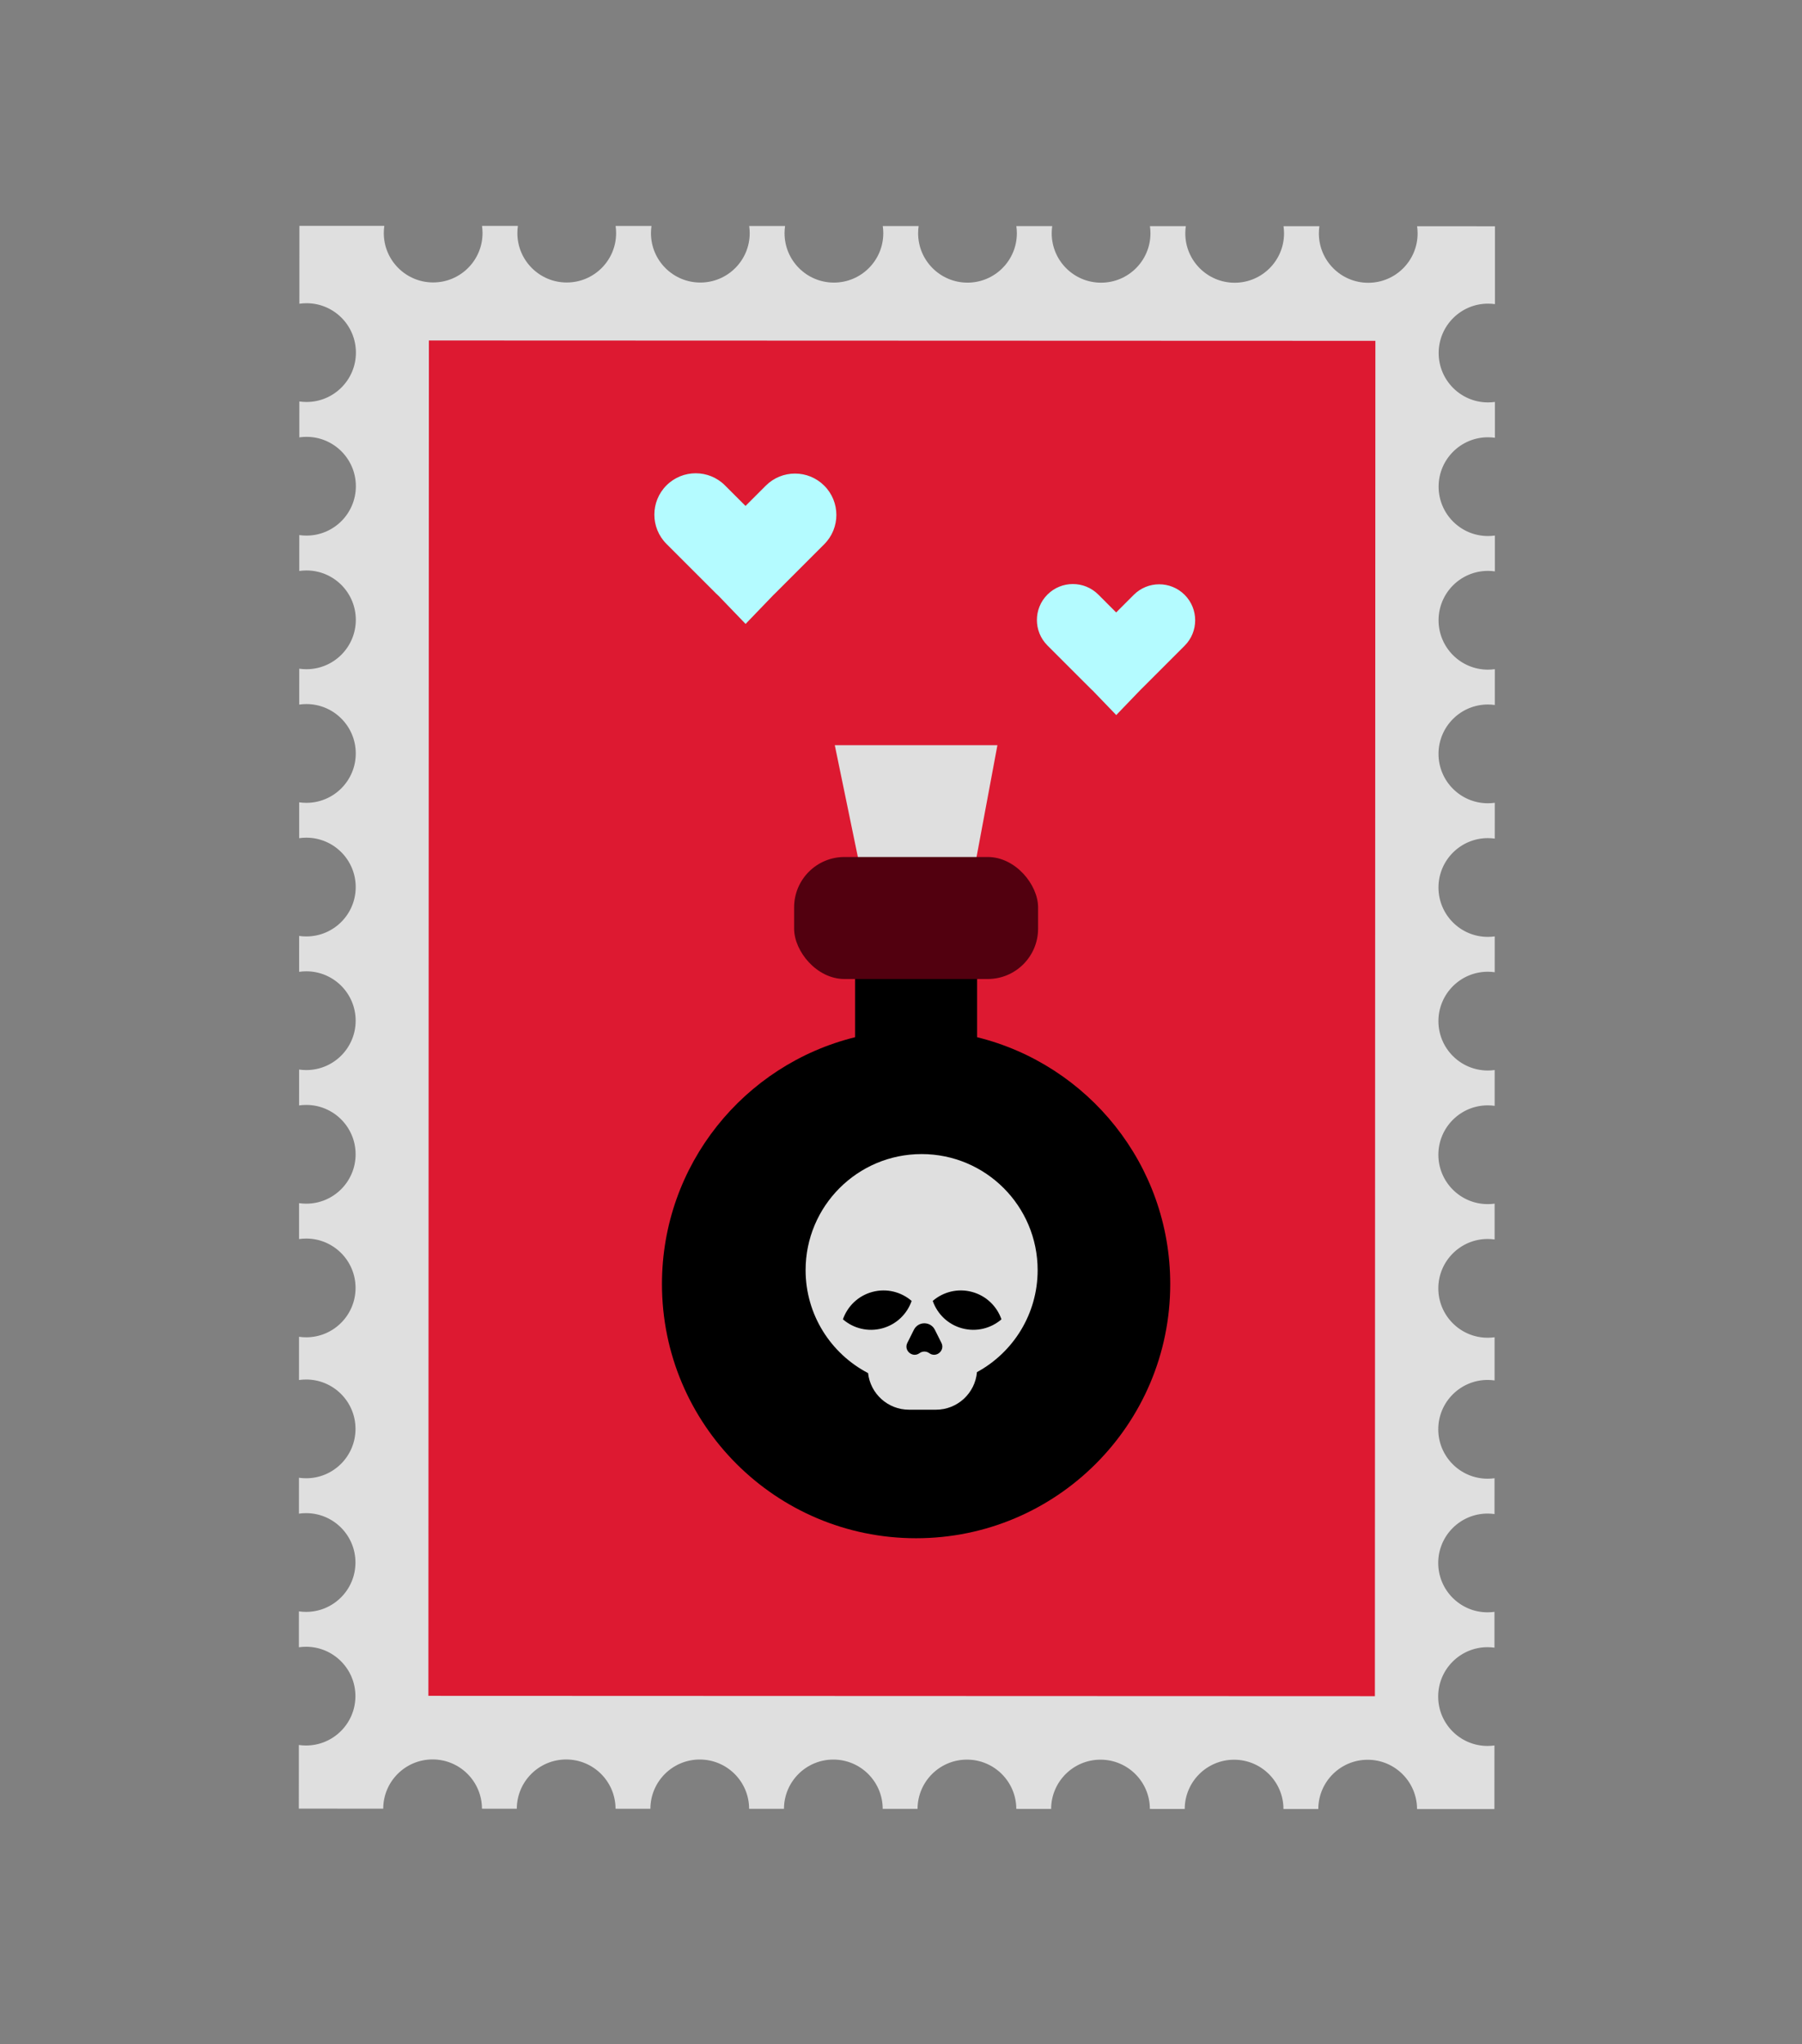
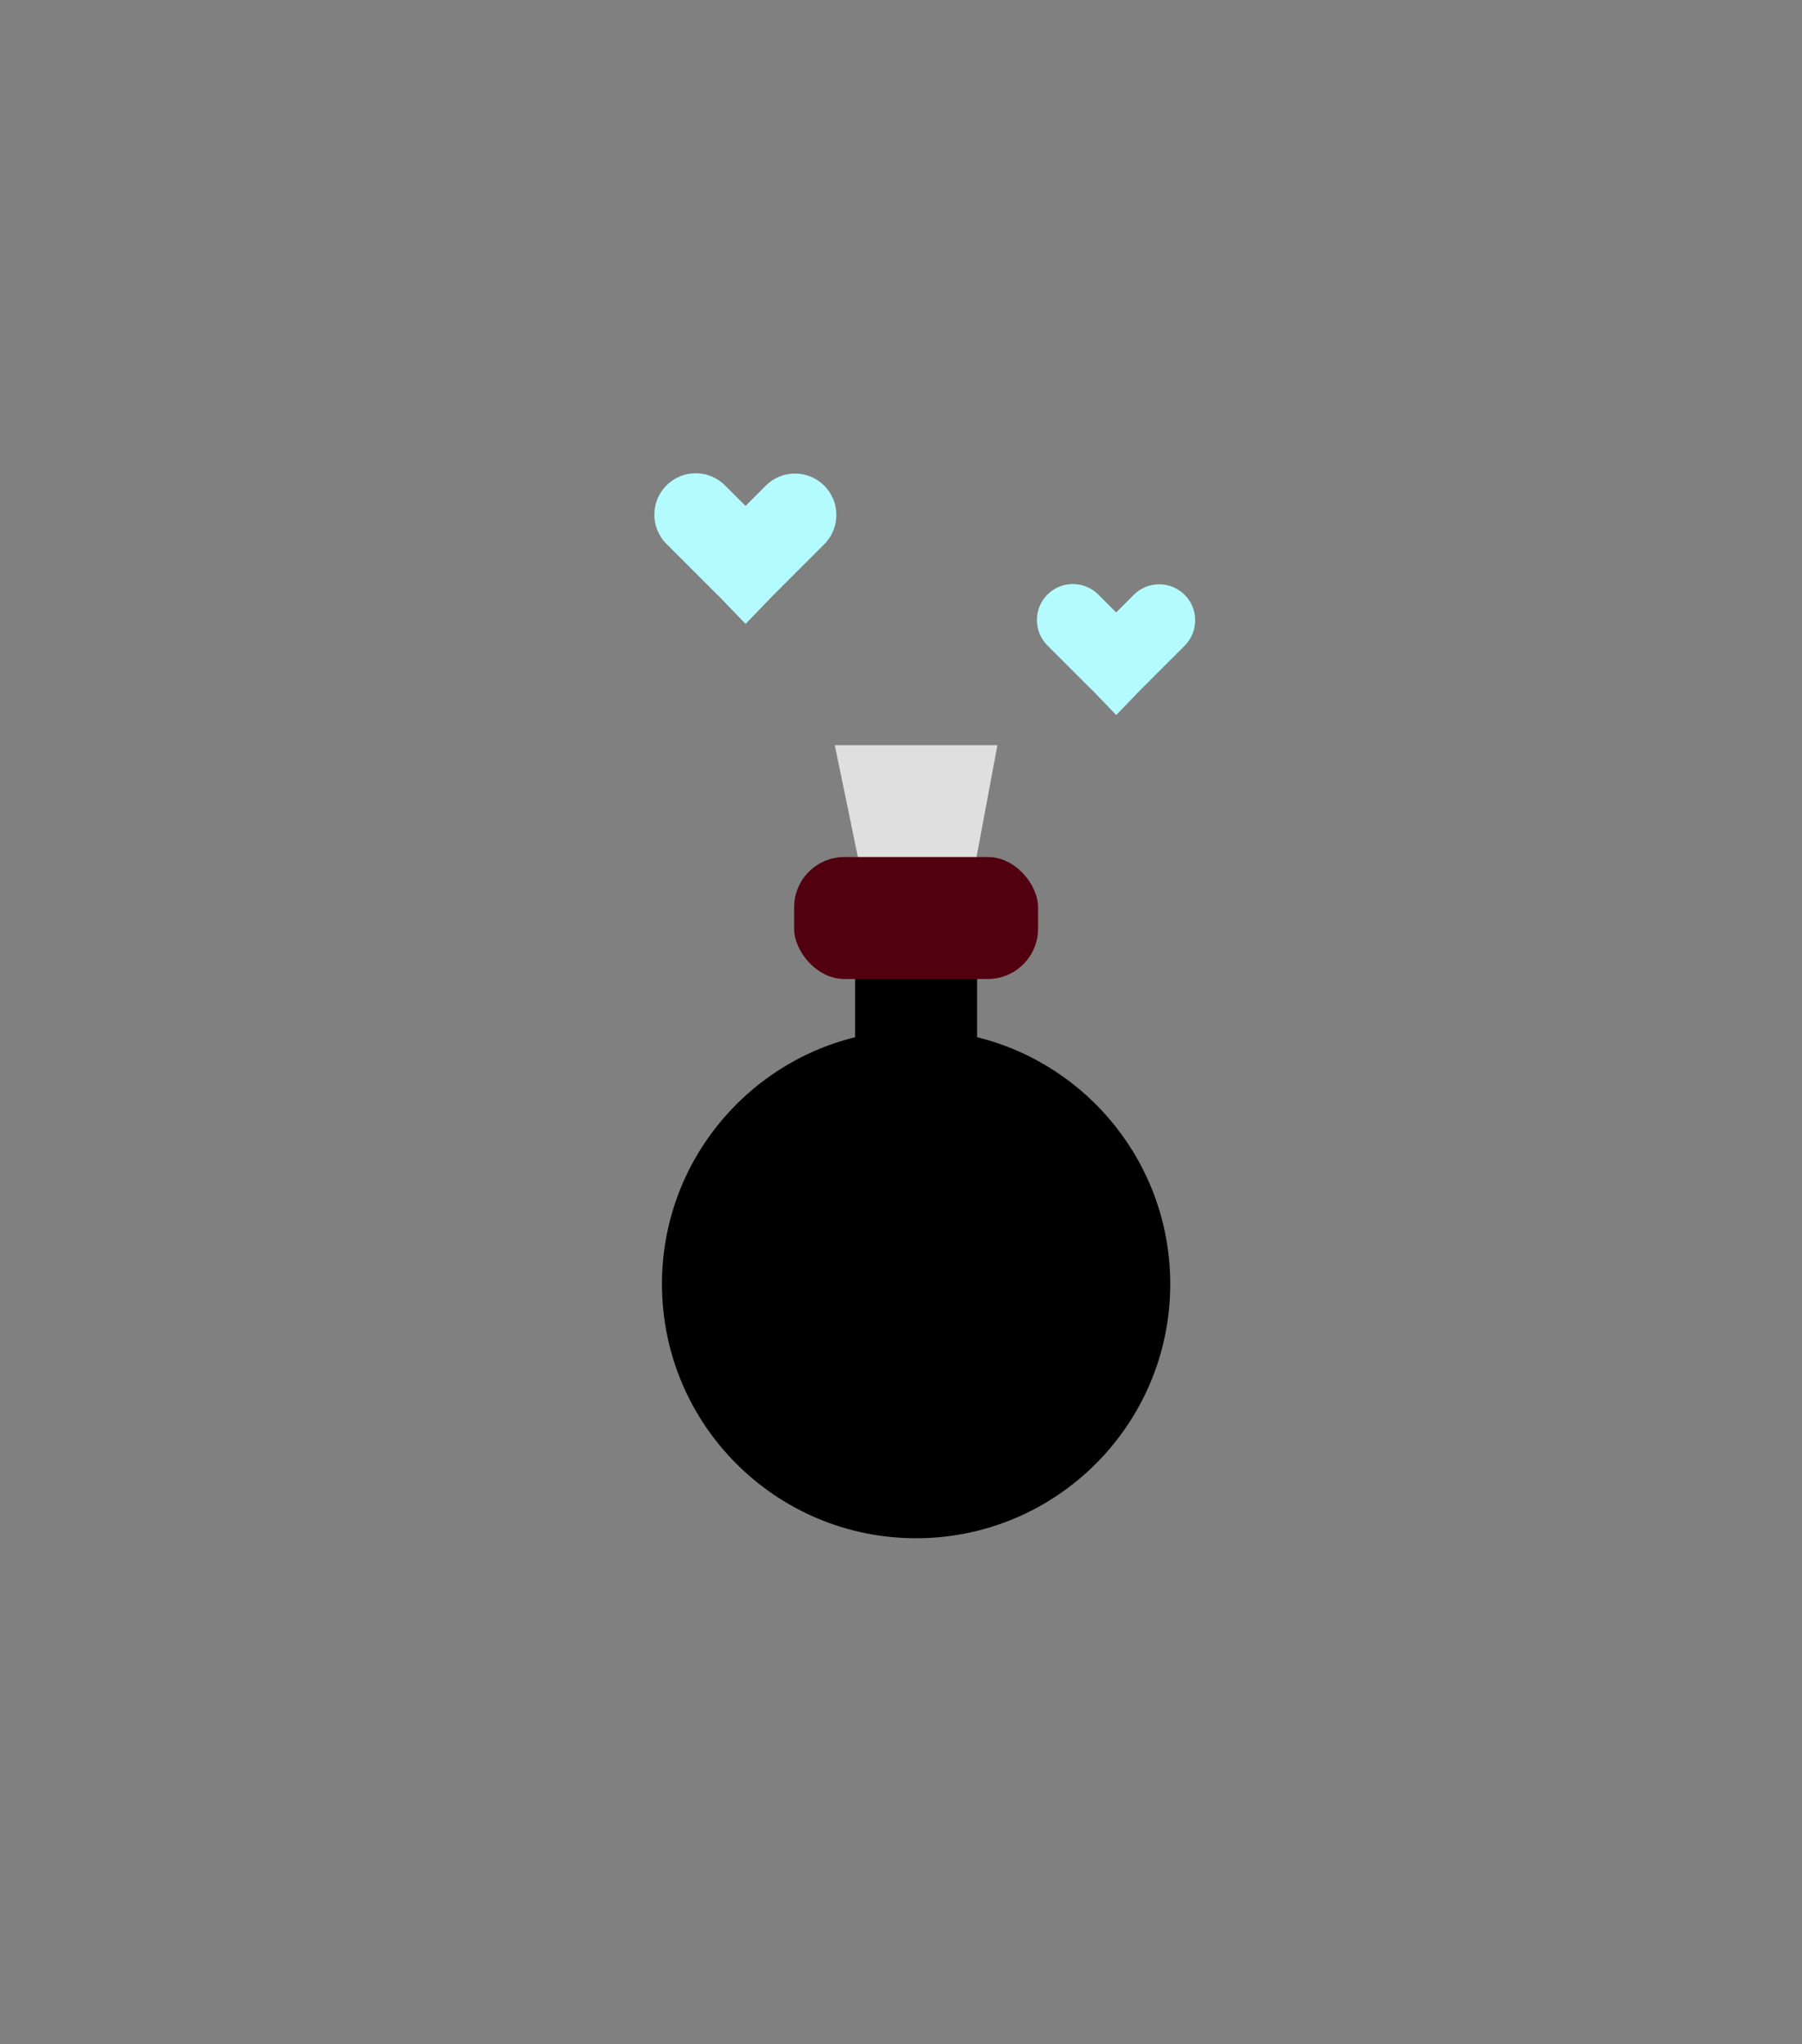
<svg xmlns="http://www.w3.org/2000/svg" width="179" height="203" viewBox="0 0 179 203" fill="none">
  <rect x="0" y="0" width="179" height="203" fill="#808080" stroke="none" />
-   <path fill-rule="evenodd" clip-rule="evenodd" d="M61.201 23.152C61.2 25.86 59.004 28.055 56.295 28.054C53.587 28.053 51.392 25.857 51.393 23.148C51.393 22.906 51.411 22.669 51.445 22.436L47.881 22.435C47.915 22.667 47.932 22.905 47.932 23.147C47.931 25.855 45.735 28.05 43.026 28.049C40.318 28.048 38.123 25.852 38.124 23.144C38.124 22.902 38.142 22.664 38.176 22.431L29.742 22.428L29.739 30.164C29.972 30.13 30.21 30.112 30.452 30.112C33.16 30.113 35.355 32.31 35.354 35.018C35.353 37.726 33.157 39.921 30.449 39.92C30.206 39.92 29.968 39.902 29.735 39.868L29.734 43.433C29.967 43.399 30.205 43.382 30.447 43.382C33.155 43.383 35.35 45.579 35.349 48.287C35.348 50.996 33.151 53.19 30.443 53.189C30.201 53.189 29.963 53.172 29.73 53.138L29.729 56.702C29.962 56.668 30.2 56.651 30.442 56.651C33.15 56.652 35.345 58.848 35.344 61.557C35.343 64.265 33.147 66.46 30.438 66.459C30.196 66.459 29.958 66.441 29.726 66.407L29.724 69.971C29.957 69.937 30.195 69.92 30.437 69.92C33.146 69.921 35.34 72.117 35.339 74.826C35.338 77.534 33.142 79.729 30.434 79.728C30.192 79.728 29.954 79.71 29.721 79.676L29.72 83.241C29.952 83.207 30.19 83.189 30.432 83.189C33.14 83.191 35.335 85.387 35.334 88.095C35.333 90.804 33.136 92.998 30.428 92.997C30.186 92.997 29.948 92.98 29.716 92.946L29.715 96.51C29.947 96.476 30.185 96.459 30.427 96.459C33.135 96.46 35.33 98.656 35.329 101.365C35.328 104.073 33.132 106.268 30.423 106.267C30.181 106.267 29.944 106.249 29.711 106.215L29.71 109.779C29.942 109.746 30.18 109.728 30.422 109.728C33.13 109.729 35.325 111.926 35.324 114.634C35.323 117.342 33.127 119.537 30.419 119.536C30.177 119.536 29.939 119.518 29.706 119.484L29.705 123.049C29.938 123.015 30.175 122.998 30.417 122.998C33.126 122.999 35.321 125.195 35.319 127.903C35.319 130.612 33.122 132.806 30.414 132.805C30.172 132.805 29.934 132.788 29.702 132.754L29.7 137.048C29.933 137.014 30.17 136.997 30.412 136.997C33.12 136.998 35.315 139.194 35.314 141.903C35.313 144.611 33.117 146.806 30.409 146.805C30.167 146.805 29.929 146.787 29.697 146.753L29.695 150.318C29.928 150.284 30.165 150.266 30.407 150.267C33.115 150.268 35.31 152.464 35.309 155.172C35.308 157.881 33.112 160.075 30.404 160.074C30.162 160.074 29.924 160.057 29.692 160.023L29.69 163.587C29.923 163.553 30.161 163.536 30.402 163.536C33.111 163.537 35.306 165.733 35.305 168.441C35.304 171.15 33.107 173.344 30.399 173.343C30.157 173.343 29.919 173.326 29.687 173.292L29.684 179.612L38.067 179.615C38.075 176.912 40.269 174.725 42.972 174.726C45.676 174.727 47.868 176.916 47.875 179.618L51.336 179.619C51.344 176.917 53.538 174.73 56.242 174.731C58.946 174.732 61.138 176.921 61.144 179.623L64.606 179.624C64.614 176.922 66.807 174.734 69.511 174.735C72.215 174.736 74.407 176.926 74.413 179.628L77.875 179.629C77.883 176.927 80.076 174.739 82.78 174.74C85.484 174.741 87.676 176.93 87.682 179.633L91.144 179.634C91.153 176.932 93.346 174.744 96.05 174.745C98.754 174.746 100.946 176.935 100.952 179.637L104.413 179.639C104.422 176.937 106.615 174.749 109.319 174.75C112.023 174.751 114.215 176.94 114.221 179.642L117.683 179.644C117.691 176.941 119.885 174.754 122.589 174.755C125.293 174.756 127.485 176.945 127.491 179.647L130.952 179.648C130.96 176.946 133.154 174.758 135.858 174.759C138.562 174.76 140.754 176.95 140.76 179.652L148.445 179.655L148.448 173.34C148.224 173.371 147.995 173.387 147.763 173.387C145.054 173.386 142.86 171.19 142.861 168.481C142.861 165.773 145.058 163.578 147.766 163.579C147.999 163.579 148.227 163.596 148.451 163.627L148.452 160.07C148.229 160.102 148 160.118 147.767 160.118C145.059 160.117 142.864 157.92 142.865 155.212C142.866 152.504 145.063 150.309 147.771 150.31C148.003 150.31 148.232 150.326 148.456 150.358L148.457 146.801C148.233 146.832 148.005 146.848 147.772 146.848C145.064 146.847 142.869 144.651 142.87 141.943C142.871 139.234 145.067 137.039 147.776 137.04C148.008 137.041 148.237 137.057 148.461 137.088L148.462 132.802C148.239 132.833 148.01 132.849 147.778 132.849C145.069 132.848 142.874 130.652 142.875 127.943C142.876 125.235 145.073 123.04 147.781 123.041C148.013 123.041 148.242 123.058 148.466 123.089L148.467 119.532C148.243 119.563 148.015 119.579 147.782 119.579C145.074 119.578 142.879 117.382 142.88 114.674C142.881 111.965 145.077 109.771 147.786 109.771C148.018 109.772 148.247 109.788 148.471 109.819L148.472 106.263C148.248 106.294 148.019 106.31 147.787 106.31C145.079 106.309 142.884 104.113 142.885 101.404C142.886 98.696 145.082 96.501 147.791 96.502C148.023 96.502 148.252 96.519 148.475 96.55L148.477 92.993C148.253 93.025 148.024 93.041 147.792 93.04C145.083 93.04 142.889 90.843 142.89 88.135C142.891 85.427 145.087 83.232 147.795 83.233C148.028 83.233 148.256 83.249 148.48 83.28L148.482 79.724C148.258 79.755 148.029 79.771 147.796 79.771C145.088 79.77 142.893 77.574 142.894 74.865C142.895 72.157 145.092 69.962 147.8 69.963C148.033 69.963 148.261 69.98 148.485 70.011L148.486 66.454C148.263 66.486 148.034 66.502 147.801 66.502C145.093 66.501 142.898 64.304 142.899 61.596C142.9 58.888 145.096 56.693 147.805 56.694C148.037 56.694 148.266 56.71 148.49 56.742L148.491 53.185C148.267 53.216 148.039 53.233 147.806 53.232C145.098 53.231 142.903 51.035 142.904 48.327C142.905 45.618 145.101 43.424 147.81 43.425C148.042 43.425 148.271 43.441 148.495 43.472L148.496 39.916C148.272 39.947 148.044 39.963 147.811 39.963C145.103 39.962 142.908 37.766 142.909 35.057C142.91 32.349 145.107 30.154 147.815 30.155C148.047 30.155 148.276 30.172 148.5 30.203L148.502 22.471L140.765 22.469C140.799 22.701 140.817 22.939 140.816 23.181C140.815 25.889 138.619 28.084 135.911 28.083C133.202 28.082 131.008 25.886 131.009 23.177C131.009 22.936 131.026 22.698 131.06 22.465L127.497 22.464C127.531 22.696 127.548 22.934 127.548 23.176C127.547 25.884 125.351 28.079 122.643 28.078C119.934 28.077 117.739 25.881 117.74 23.172C117.741 22.931 117.758 22.693 117.792 22.46L114.227 22.459C114.261 22.692 114.279 22.929 114.278 23.171C114.277 25.88 112.081 28.074 109.373 28.073C106.664 28.072 104.47 25.876 104.471 23.168C104.471 22.926 104.488 22.688 104.522 22.455L100.958 22.454C100.991 22.687 101.009 22.924 101.009 23.166C101.008 25.875 98.811 28.07 96.103 28.069C93.395 28.067 91.2 25.871 91.201 23.163C91.201 22.921 91.219 22.683 91.253 22.451L87.689 22.449C87.722 22.682 87.74 22.92 87.74 23.162C87.739 25.87 85.542 28.065 82.834 28.064C80.126 28.063 77.931 25.866 77.932 23.158C77.932 22.916 77.95 22.678 77.984 22.446L74.42 22.445C74.453 22.677 74.471 22.915 74.471 23.157C74.47 25.865 72.273 28.06 69.565 28.059C66.857 28.058 64.662 25.861 64.663 23.153C64.663 22.911 64.681 22.673 64.715 22.441L61.15 22.44C61.184 22.672 61.201 22.91 61.201 23.152Z" fill="#DFDFDF" />
-   <rect x="42.604" y="33.814" width="94.019" height="134.596" transform="rotate(0.021 42.604 33.814)" fill="#DD1931" />
  <path fill-rule="evenodd" clip-rule="evenodd" d="M66.203 54.014C64.599 52.409 64.599 49.808 66.203 48.203C67.808 46.599 70.409 46.599 72.014 48.203L74.055 50.244L76.066 48.233C77.671 46.628 80.272 46.628 81.877 48.233C83.481 49.837 83.481 52.439 81.877 54.044L77.008 58.913C76.992 58.929 76.976 58.945 76.96 58.961C76.919 59.002 76.878 59.042 76.835 59.081L74.062 61.962L71.377 59.172C71.299 59.105 71.223 59.034 71.15 58.96L71.132 58.943L66.203 54.014Z" fill="#B4FBFF" />
  <path fill-rule="evenodd" clip-rule="evenodd" d="M104.046 64.099C102.651 62.704 102.651 60.442 104.046 59.046C105.442 57.651 107.704 57.651 109.099 59.046L110.874 60.821L112.622 59.072C114.018 57.677 116.28 57.677 117.675 59.072C119.07 60.468 119.07 62.73 117.675 64.125L113.444 68.356C113.43 68.371 113.415 68.386 113.4 68.4C113.366 68.435 113.33 68.469 113.294 68.502L110.881 71.011L108.547 68.586C108.479 68.527 108.412 68.465 108.347 68.4C108.334 68.387 108.321 68.374 108.309 68.361L104.046 64.099Z" fill="#B4FBFF" />
  <path d="M82.922 74H99.078L96.722 86.622H85.528L82.922 74Z" fill="#DFDFDF" />
  <path fill-rule="evenodd" clip-rule="evenodd" d="M97.058 103.004L97.058 90.156L84.942 90.156V103.004C73.926 105.718 65.756 115.663 65.756 127.516C65.756 141.458 77.058 152.76 91 152.76C104.942 152.76 116.244 141.458 116.244 127.516C116.244 115.663 108.074 105.718 97.058 103.004Z" fill="black" />
  <rect x="78.883" y="85.107" width="24.234" height="12.117" rx="5" fill="#52000F" />
-   <path fill-rule="evenodd" clip-rule="evenodd" d="M97.045 136.265C100.636 134.313 103.073 130.508 103.073 126.134C103.073 119.769 97.913 114.609 91.549 114.609C85.184 114.609 80.024 119.769 80.024 126.134C80.024 130.58 82.542 134.438 86.23 136.36C86.456 138.405 88.191 139.996 90.297 139.996H92.969C95.107 139.996 96.862 138.356 97.045 136.265Z" fill="#DFDFDF" />
  <path d="M90.781 132.058C91.21 131.2 92.435 131.2 92.864 132.058L93.515 133.359C93.897 134.123 92.993 134.885 92.305 134.379V134.379C92.018 134.168 91.627 134.168 91.341 134.379V134.379C90.652 134.885 89.749 134.123 90.131 133.359L90.781 132.058Z" fill="black" />
  <path fill-rule="evenodd" clip-rule="evenodd" d="M83.731 131.021C84.18 129.73 85.24 128.677 86.659 128.297C88.078 127.917 89.522 128.299 90.556 129.192C90.108 130.483 89.048 131.536 87.629 131.916C86.209 132.297 84.765 131.915 83.731 131.021Z" fill="black" />
  <path fill-rule="evenodd" clip-rule="evenodd" d="M92.653 129.192C93.687 128.298 95.131 127.916 96.55 128.297C97.97 128.677 99.03 129.73 99.478 131.021C98.444 131.914 97 132.296 95.581 131.916C94.161 131.536 93.102 130.483 92.653 129.192Z" fill="black" />
</svg>